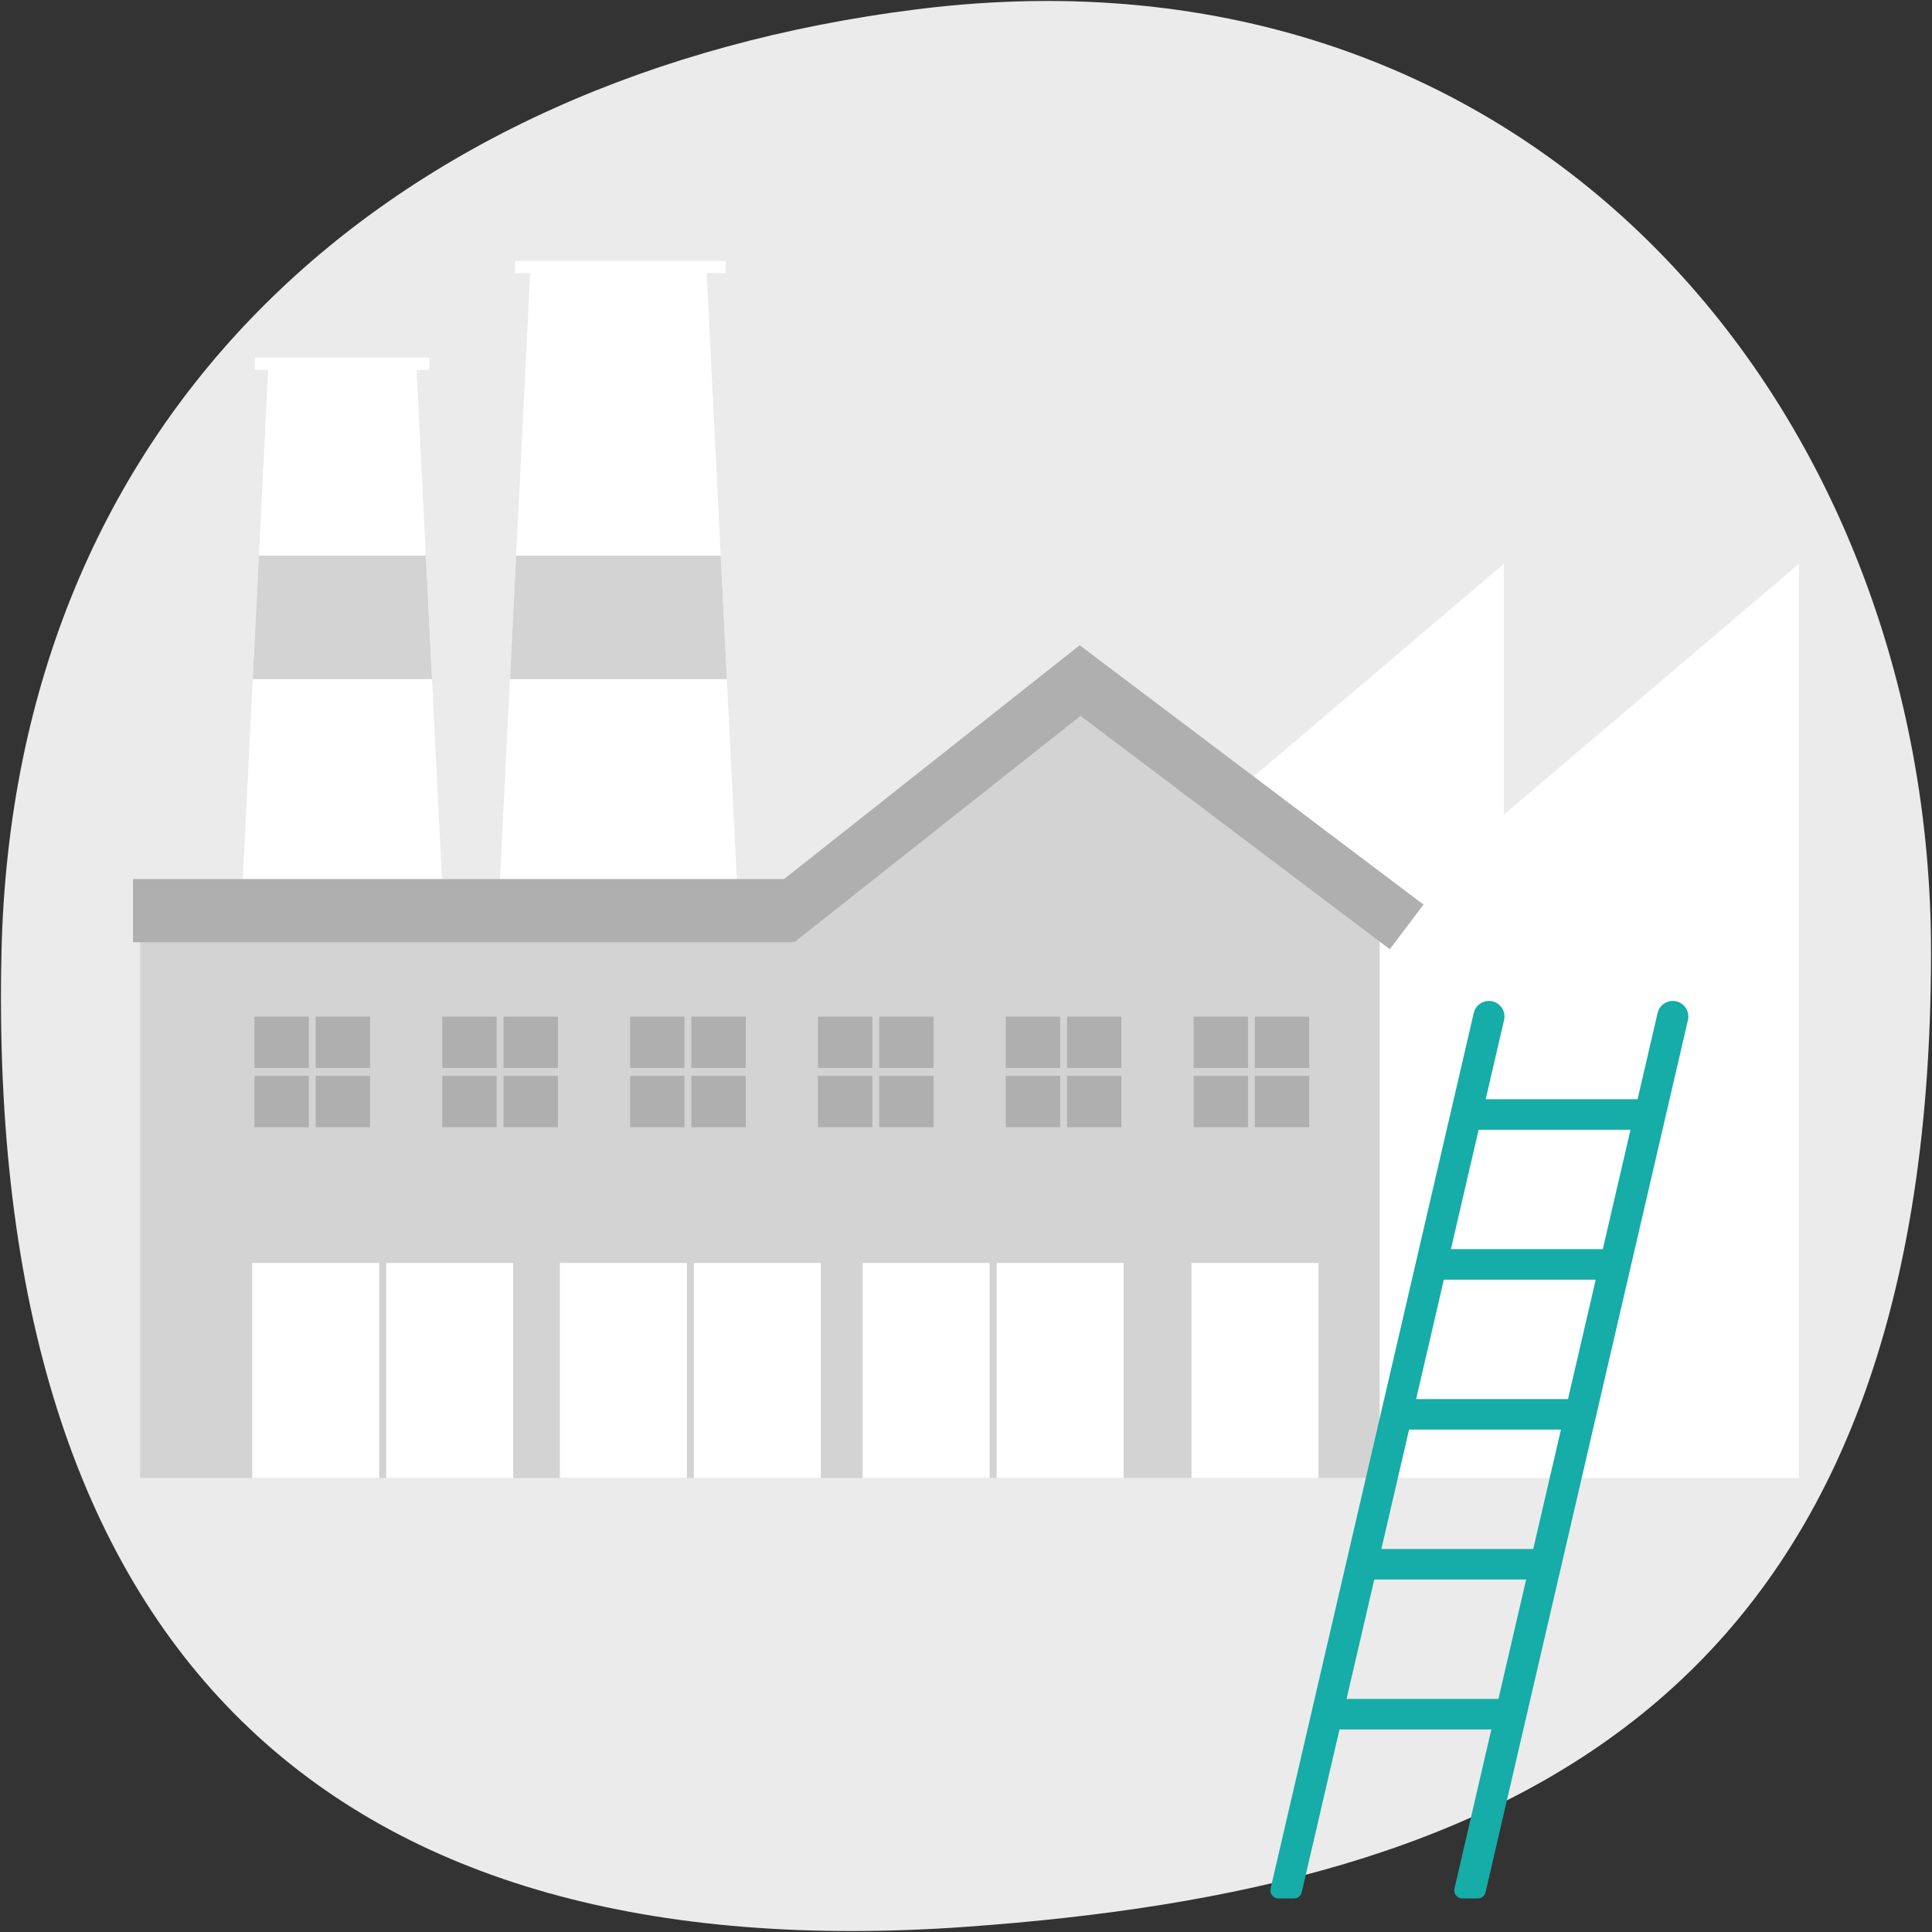
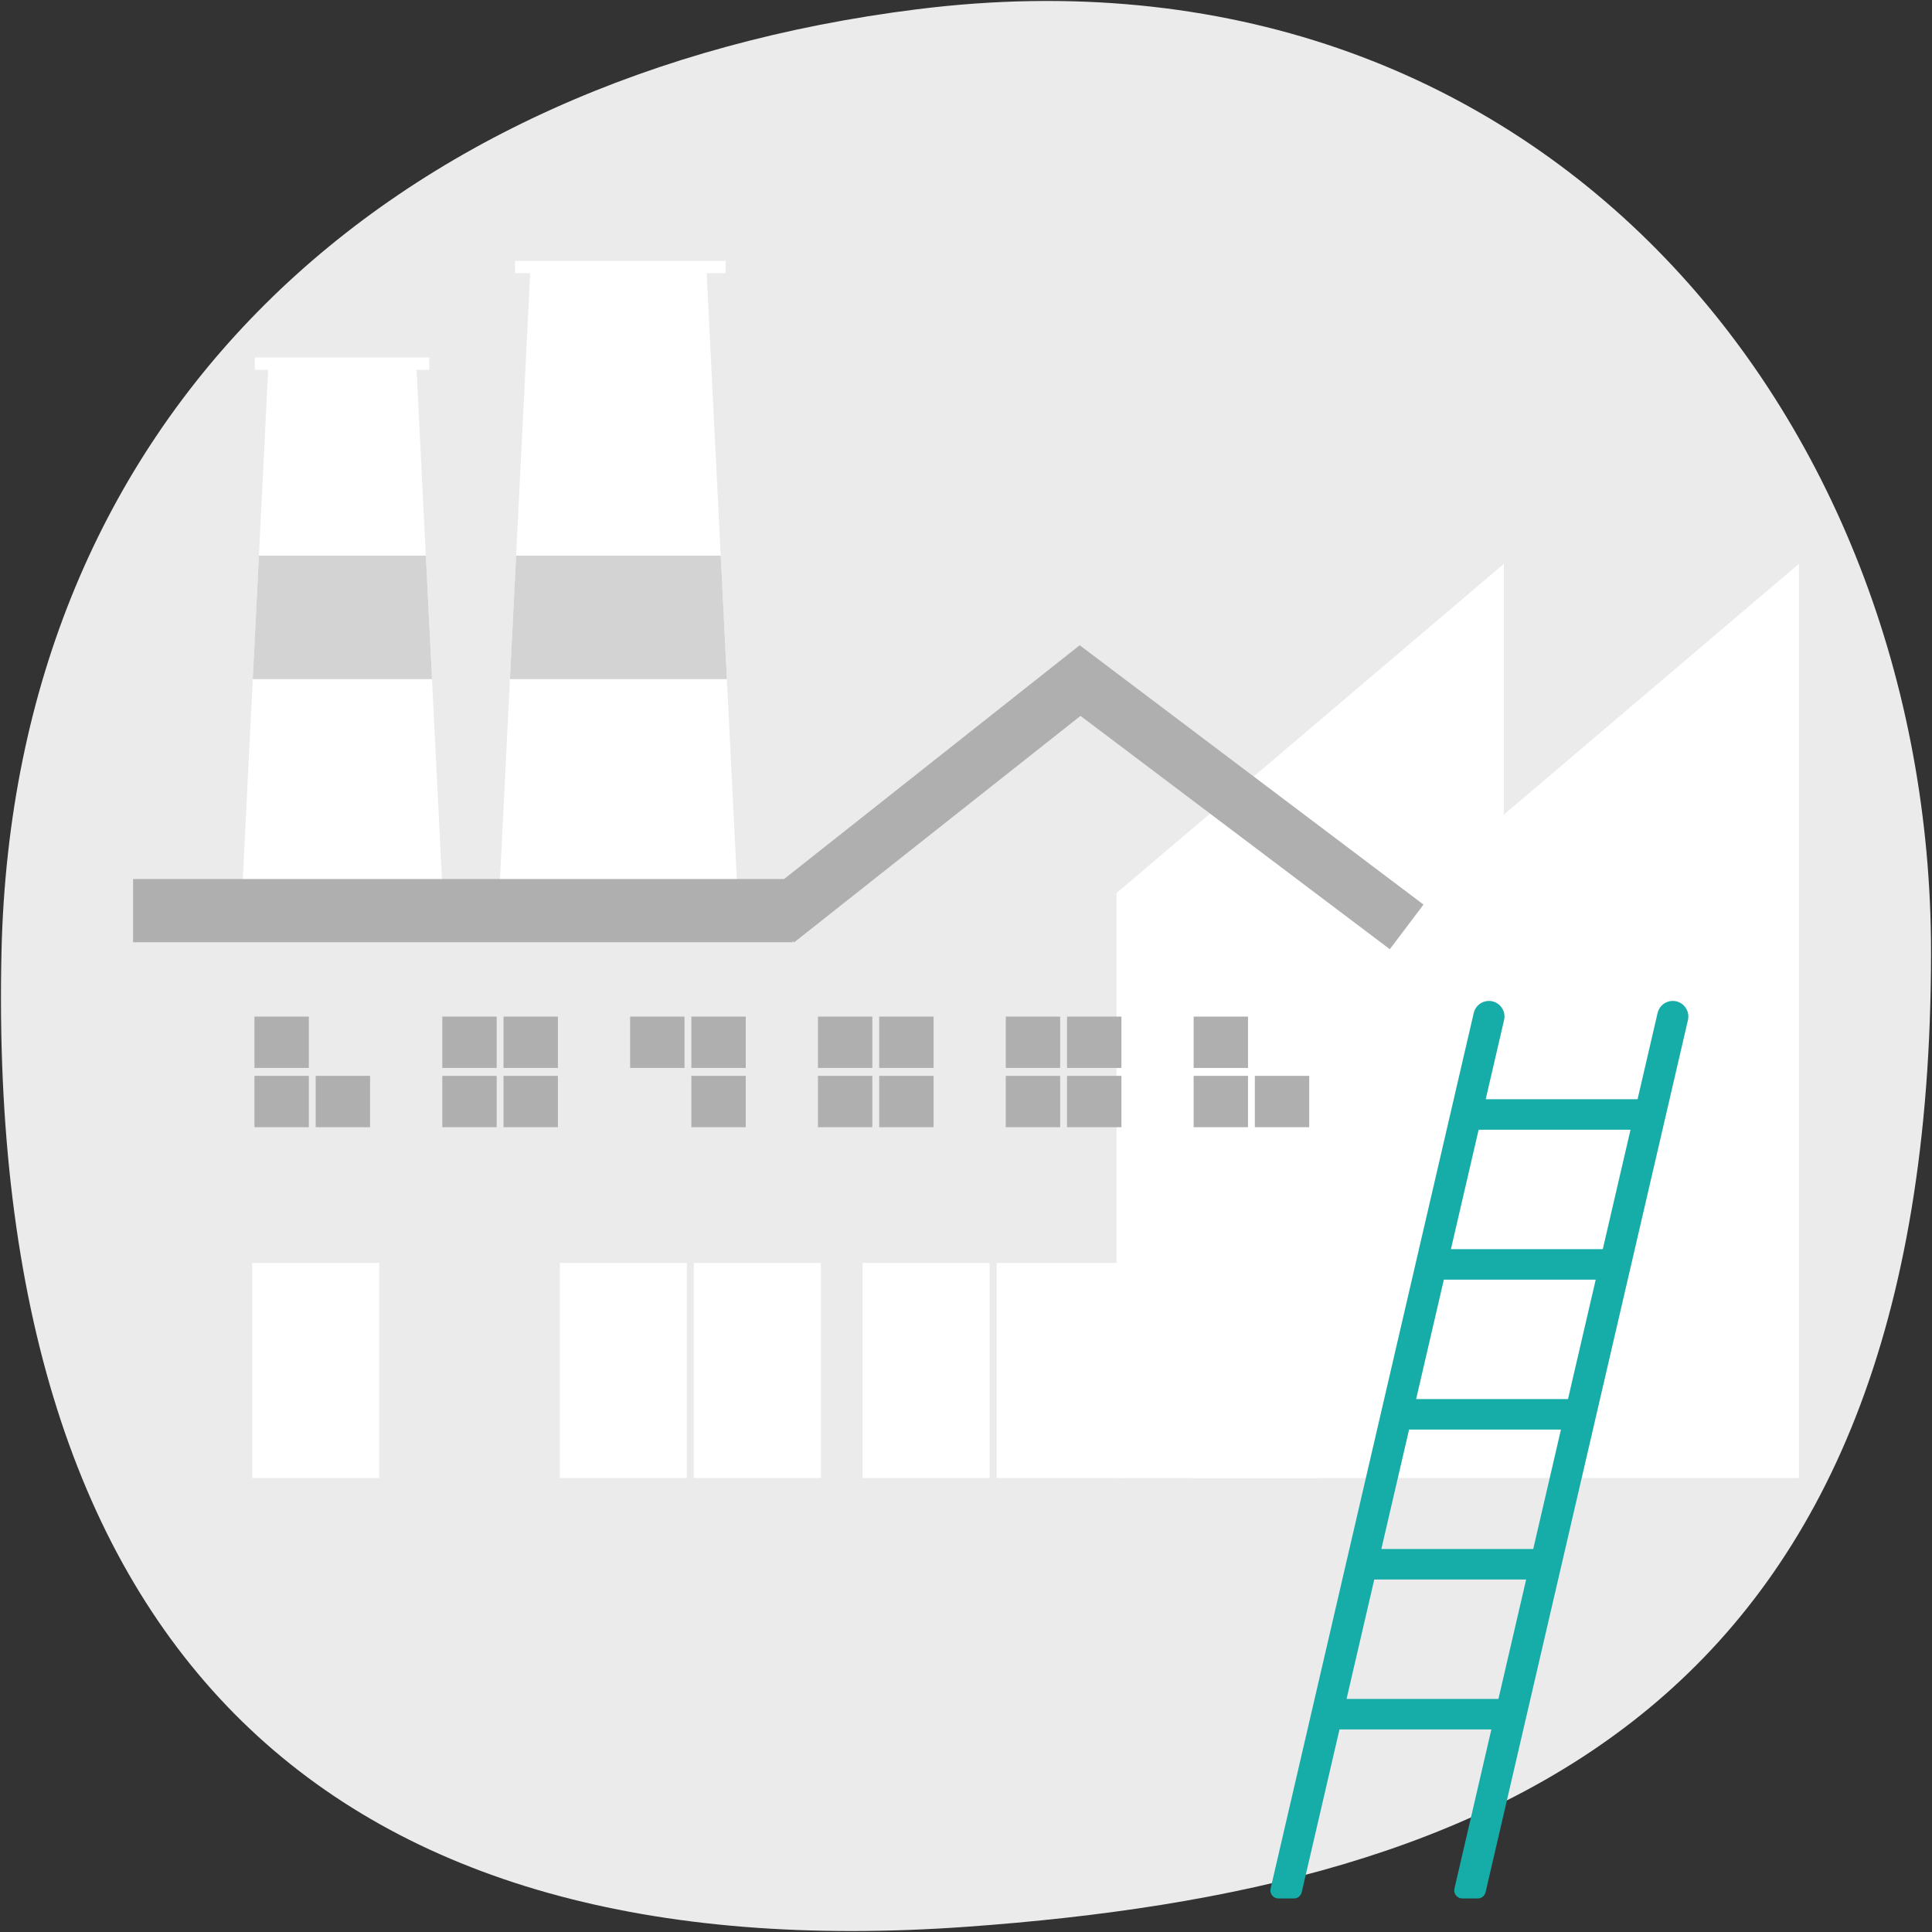
<svg xmlns="http://www.w3.org/2000/svg" version="1.1" x="0px" y="0px" viewBox="0 0 1000 1000" style="enable-background:new 0 0 1000 1000;" xml:space="preserve">
  <rect x="0" y="0" width="1000" height="1000" fill="#333333" stroke="none" />
  <style type="text/css">
	.st0{fill:#EBEBEB;}
	.st1{fill:#FFFFFF;}
	.st2{fill:#D3D3D3;}
	.st3{fill:#AFAFAF;}
	.st4{display:none;}
	.st5{display:inline;fill:#FFFFFF;}
	.st6{display:inline;fill:#CC1619;}
	.st7{display:inline;}
	.st8{fill:#CC1619;}
	.st9{display:inline;fill:#B21718;}
	.st10{fill:#FFCD00;}
	.st11{fill:#F9B104;}
	.st12{display:inline;fill:#F9B104;}
	.st13{display:inline;fill:#FFCD00;}
	.st14{display:inline;fill:#AFC30F;}
	.st15{fill:#AFC30F;}
	.st16{display:inline;fill:#9CAF10;}
	.st17{display:inline;fill:#289B37;}
	.st18{fill:#289B37;}
	.st19{display:inline;fill:#00903C;}
	.st20{fill:#16ACA7;}
	.st21{fill:#009E94;}
	.st22{display:inline;fill:#F39325;}
	.st23{fill:#F39325;}
	.st24{display:inline;fill:#E67916;}
</style>
  <g id="HG">
    <path class="st0" d="M500.13,997.31C174.66,1020.58-7.49,858.7,0.77,492.82C7.06,214.27,201.05,39.08,474.74,4.79   C796.08-35.48,999.5,214.19,999.5,492.82C999.5,882.86,777.64,977.48,500.13,997.31z" />
  </g>
  <g id="Company">
    <g>
      <g>
        <polygon class="st1" points="376.23,351.53 373.04,287.59 365.76,141.39 375.58,141.39 375.58,135 266.55,135 266.55,141.39      274.42,141.39 267.14,287.59 263.95,351.53 257.67,477.77 382.51,477.77    " />
      </g>
      <polygon class="st2" points="376.23,351.53 263.95,351.53 267.14,287.59 373.04,287.59   " />
      <g>
        <polygon class="st1" points="223.6,351.52 220.41,287.59 215.62,191.43 222.17,191.43 222.17,185.04 131.87,185.04      131.87,191.43 138.8,191.43 134.02,287.59 130.83,351.52 124.55,477.77 229.88,477.77    " />
      </g>
      <g>
        <polygon class="st1" points="778.4,421.65 778.4,291.84 577.94,462.22 577.94,765 730.67,765 730.67,765 931.12,765      931.12,291.84    " />
      </g>
-       <polygon class="st2" points="714.12,765 714.13,465.06 559.06,348.3 410.25,465.06 72.52,465.06 72.52,765   " />
      <g>
        <rect x="131.7" y="526.19" class="st3" width="28.15" height="26.58" />
-         <rect x="163.4" y="526.19" class="st3" width="28.15" height="26.58" />
        <rect x="131.7" y="556.86" class="st3" width="28.15" height="26.58" />
        <rect x="163.4" y="556.86" class="st3" width="28.15" height="26.58" />
      </g>
      <g>
        <rect x="228.93" y="526.19" class="st3" width="28.15" height="26.58" />
        <rect x="260.62" y="526.19" class="st3" width="28.15" height="26.58" />
        <rect x="228.93" y="556.86" class="st3" width="28.15" height="26.58" />
        <rect x="260.62" y="556.86" class="st3" width="28.15" height="26.58" />
      </g>
      <g>
        <rect x="326.15" y="526.19" class="st3" width="28.15" height="26.58" />
        <rect x="357.85" y="526.19" class="st3" width="28.15" height="26.58" />
-         <rect x="326.15" y="556.86" class="st3" width="28.15" height="26.58" />
        <rect x="357.85" y="556.86" class="st3" width="28.15" height="26.58" />
      </g>
      <g>
        <rect x="423.37" y="526.19" class="st3" width="28.15" height="26.58" />
        <rect x="455.07" y="526.19" class="st3" width="28.15" height="26.58" />
        <rect x="423.37" y="556.86" class="st3" width="28.15" height="26.58" />
        <rect x="455.07" y="556.86" class="st3" width="28.15" height="26.58" />
      </g>
      <g>
        <rect x="520.59" y="526.19" class="st3" width="28.15" height="26.58" />
        <rect x="552.29" y="526.19" class="st3" width="28.15" height="26.58" />
        <rect x="520.59" y="556.86" class="st3" width="28.15" height="26.58" />
        <rect x="552.29" y="556.86" class="st3" width="28.15" height="26.58" />
      </g>
      <g>
        <rect x="617.82" y="526.19" class="st3" width="28.15" height="26.58" />
-         <rect x="649.51" y="526.19" class="st3" width="28.15" height="26.58" />
        <rect x="617.82" y="556.86" class="st3" width="28.15" height="26.58" />
        <rect x="649.51" y="556.86" class="st3" width="28.15" height="26.58" />
      </g>
      <g>
        <rect x="130.54" y="653.71" class="st1" width="65.74" height="111.3" />
      </g>
      <g>
-         <rect x="199.89" y="653.71" class="st1" width="65.74" height="111.3" />
-       </g>
+         </g>
      <g>
        <rect x="289.77" y="653.71" class="st1" width="65.74" height="111.3" />
      </g>
      <g>
        <rect x="359.13" y="653.71" class="st1" width="65.74" height="111.3" />
      </g>
      <g>
        <rect x="446.5" y="653.71" class="st1" width="65.74" height="111.3" />
      </g>
      <g>
        <rect x="515.86" y="653.71" class="st1" width="65.74" height="111.3" />
      </g>
      <g>
        <rect x="616.73" y="653.71" class="st1" width="65.74" height="111.3" />
      </g>
      <polygon class="st3" points="558.85,333.98 405.83,454.99 68.88,454.99 68.88,487.71 410.28,487.71 410.28,486.91 410.99,487.8     559.27,370.54 719.37,491.31 736.8,468.21   " />
      <polygon class="st2" points="220.41,287.59 223.6,351.53 130.83,351.52 134.02,287.59   " />
    </g>
  </g>
  <g id="wienplus" class="st4">
    <path class="st6" d="M872.13,521.13c-1.54-1.94-3.84-3.05-6.31-3.05c-3.77,0-7,2.56-7.85,6.24l-10.36,44.63H769l9.51-40.99   c0.56-2.41,0-4.9-1.54-6.83c-1.54-1.94-3.84-3.05-6.31-3.05c-3.77,0-7,2.56-7.85,6.24l-105.15,453.2c-0.29,1.25,0,2.54,0.8,3.55   c0.8,1,1.99,1.58,3.27,1.58h7.97c1.95,0,3.62-1.33,4.07-3.23l19.55-84.27h78.61l-19.11,82.38c-0.29,1.25,0,2.54,0.8,3.54   c0.8,1,1.99,1.58,3.27,1.58h7.97c1.95,0,3.63-1.33,4.07-3.23l104.75-451.45C874.23,525.55,873.67,523.06,872.13,521.13z    M765.34,584.75h78.61l-14.34,61.8H751L765.34,584.75z M775.59,879.35h-78.61l14.34-61.8h78.61L775.59,879.35z M793.6,801.75   h-78.61l14.34-61.8h78.61L793.6,801.75z M811.6,724.15h-78.61l14.34-61.8h78.61L811.6,724.15z" />
  </g>
  <g id="tirol" class="st4">
    <path class="st13" d="M872.13,521.13c-1.54-1.94-3.84-3.05-6.31-3.05c-3.77,0-7,2.56-7.85,6.24l-10.36,44.63H769l9.51-40.99   c0.56-2.41,0-4.9-1.54-6.83c-1.54-1.94-3.84-3.05-6.31-3.05c-3.77,0-7,2.56-7.85,6.24l-105.15,453.2c-0.29,1.25,0,2.54,0.8,3.55   c0.8,1,1.99,1.58,3.27,1.58h7.97c1.95,0,3.62-1.33,4.07-3.23l19.55-84.27h78.61l-19.11,82.38c-0.29,1.25,0,2.54,0.8,3.54   c0.8,1,1.99,1.58,3.27,1.58h7.97c1.95,0,3.63-1.33,4.07-3.23l104.75-451.45C874.23,525.55,873.67,523.06,872.13,521.13z    M765.34,584.75h78.61l-14.34,61.8H751L765.34,584.75z M775.59,879.35h-78.61l14.34-61.8h78.61L775.59,879.35z M793.6,801.75   h-78.61l14.34-61.8h78.61L793.6,801.75z M811.6,724.15h-78.61l14.34-61.8h78.61L811.6,724.15z" />
  </g>
  <g id="südtirol" class="st4">
    <path class="st14" d="M872.13,521.13c-1.54-1.94-3.84-3.05-6.31-3.05c-3.77,0-7,2.56-7.85,6.24l-10.36,44.63H769l9.51-40.99   c0.56-2.41,0-4.9-1.54-6.83c-1.54-1.94-3.84-3.05-6.31-3.05c-3.77,0-7,2.56-7.85,6.24l-105.15,453.2c-0.29,1.25,0,2.54,0.8,3.55   c0.8,1,1.99,1.58,3.27,1.58h7.97c1.95,0,3.62-1.33,4.07-3.23l19.55-84.27h78.61l-19.11,82.38c-0.29,1.25,0,2.54,0.8,3.54   c0.8,1,1.99,1.58,3.27,1.58h7.97c1.95,0,3.63-1.33,4.07-3.23l104.75-451.45C874.23,525.55,873.67,523.06,872.13,521.13z    M765.34,584.75h78.61l-14.34,61.8H751L765.34,584.75z M775.59,879.35h-78.61l14.34-61.8h78.61L775.59,879.35z M793.6,801.75   h-78.61l14.34-61.8h78.61L793.6,801.75z M811.6,724.15h-78.61l14.34-61.8h78.61L811.6,724.15z" />
  </g>
  <g id="steiermark" class="st4">
    <path class="st17" d="M872.13,521.13c-1.54-1.94-3.84-3.05-6.31-3.05c-3.77,0-7,2.56-7.85,6.24l-10.36,44.63H769l9.51-40.99   c0.56-2.41,0-4.9-1.54-6.83c-1.54-1.94-3.84-3.05-6.31-3.05c-3.77,0-7,2.56-7.85,6.24l-105.15,453.2c-0.29,1.25,0,2.54,0.8,3.55   c0.8,1,1.99,1.58,3.27,1.58h7.97c1.95,0,3.62-1.33,4.07-3.23l19.55-84.27h78.61l-19.11,82.38c-0.29,1.25,0,2.54,0.8,3.54   c0.8,1,1.99,1.58,3.27,1.58h7.97c1.95,0,3.63-1.33,4.07-3.23l104.75-451.45C874.23,525.55,873.67,523.06,872.13,521.13z    M765.34,584.75h78.61l-14.34,61.8H751L765.34,584.75z M775.59,879.35h-78.61l14.34-61.8h78.61L775.59,879.35z M793.6,801.75   h-78.61l14.34-61.8h78.61L793.6,801.75z M811.6,724.15h-78.61l14.34-61.8h78.61L811.6,724.15z" />
  </g>
  <g id="salzburg">
    <path class="st20" d="M872.13,521.13c-1.54-1.94-3.84-3.05-6.31-3.05c-3.77,0-7,2.56-7.85,6.24l-10.36,44.63H769l9.51-40.99   c0.56-2.41,0-4.9-1.54-6.83c-1.54-1.94-3.84-3.05-6.31-3.05c-3.77,0-7,2.56-7.85,6.24l-105.15,453.2c-0.29,1.25,0,2.54,0.8,3.55   c0.8,1,1.99,1.58,3.27,1.58h7.97c1.95,0,3.62-1.33,4.07-3.23l19.55-84.27h78.61l-19.11,82.38c-0.29,1.25,0,2.54,0.8,3.54   c0.8,1,1.99,1.58,3.27,1.58h7.97c1.95,0,3.63-1.33,4.07-3.23l104.75-451.45C874.23,525.55,873.67,523.06,872.13,521.13z    M765.34,584.75h78.61l-14.34,61.8H751L765.34,584.75z M775.59,879.35h-78.61l14.34-61.8h78.61L775.59,879.35z M793.6,801.75   h-78.61l14.34-61.8h78.61L793.6,801.75z M811.6,724.15h-78.61l14.34-61.8h78.61L811.6,724.15z" />
  </g>
  <g id="kärnten" class="st4">
    <path class="st22" d="M872.13,521.13c-1.54-1.94-3.84-3.05-6.31-3.05c-3.77,0-7,2.56-7.85,6.24l-10.36,44.63H769l9.51-40.99   c0.56-2.41,0-4.9-1.54-6.83c-1.54-1.94-3.84-3.05-6.31-3.05c-3.77,0-7,2.56-7.85,6.24l-105.15,453.2c-0.29,1.25,0,2.54,0.8,3.55   c0.8,1,1.99,1.58,3.27,1.58h7.97c1.95,0,3.62-1.33,4.07-3.23l19.55-84.27h78.61l-19.11,82.38c-0.29,1.25,0,2.54,0.8,3.54   c0.8,1,1.99,1.58,3.27,1.58h7.97c1.95,0,3.63-1.33,4.07-3.23l104.75-451.45C874.23,525.55,873.67,523.06,872.13,521.13z    M765.34,584.75h78.61l-14.34,61.8H751L765.34,584.75z M775.59,879.35h-78.61l14.34-61.8h78.61L775.59,879.35z M793.6,801.75   h-78.61l14.34-61.8h78.61L793.6,801.75z M811.6,724.15h-78.61l14.34-61.8h78.61L811.6,724.15z" />
  </g>
</svg>